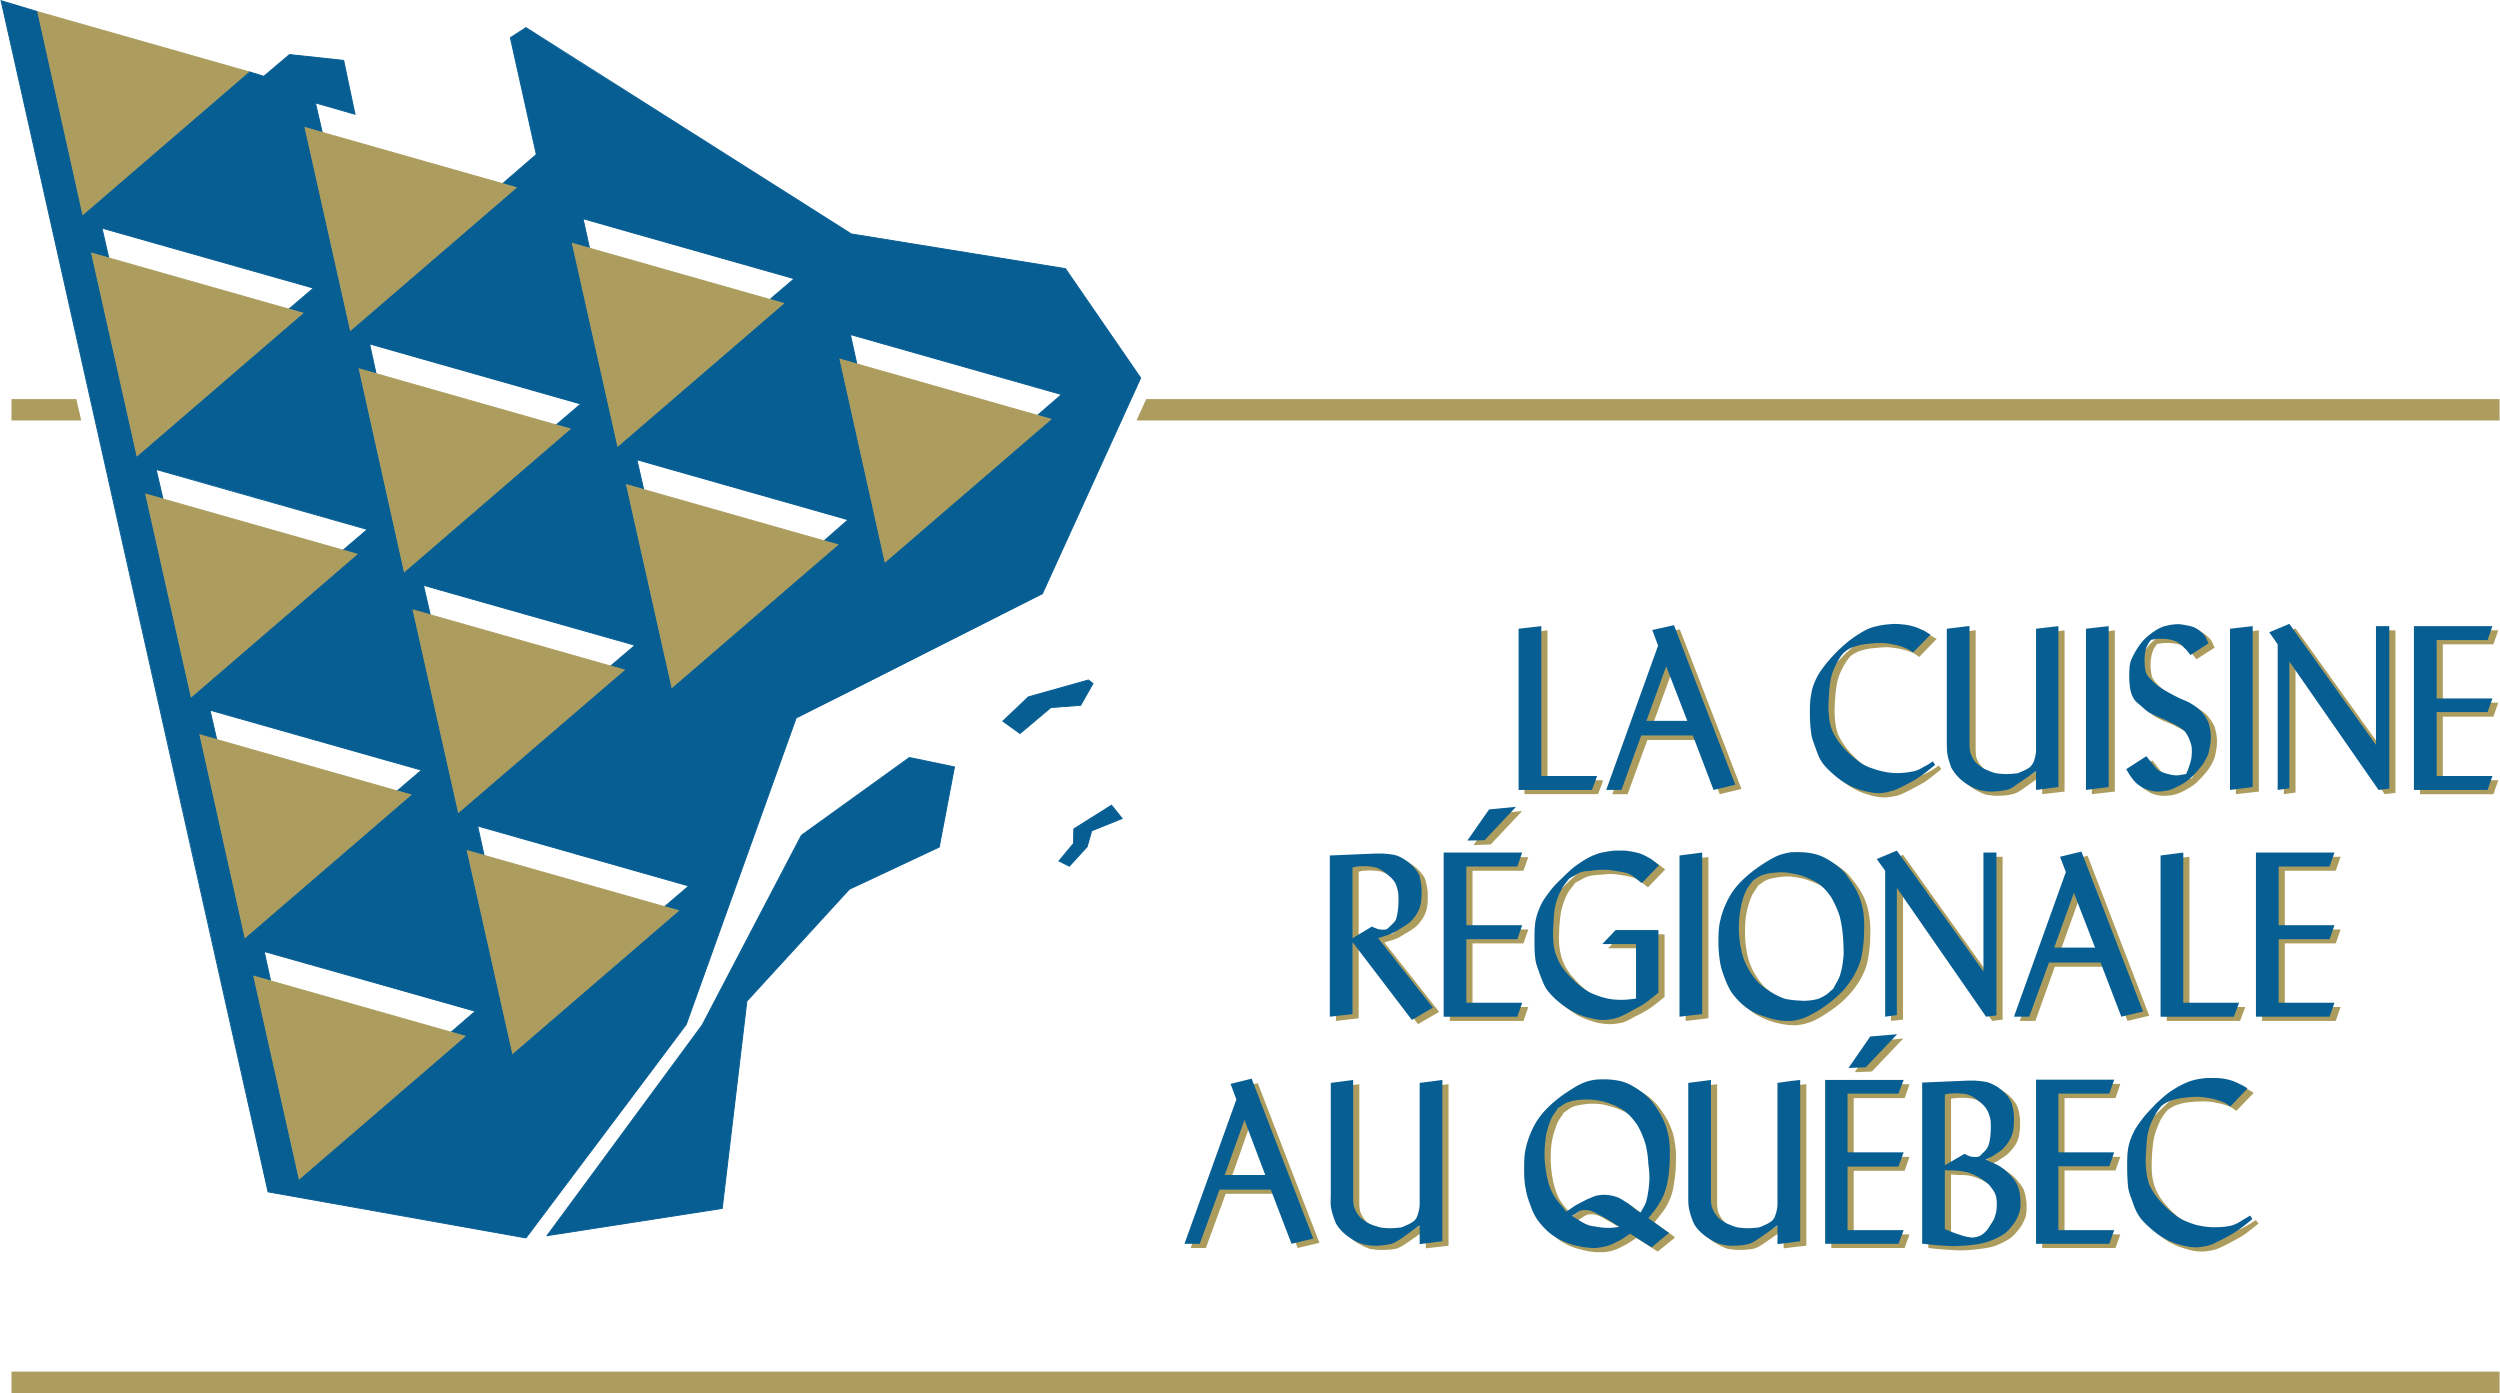
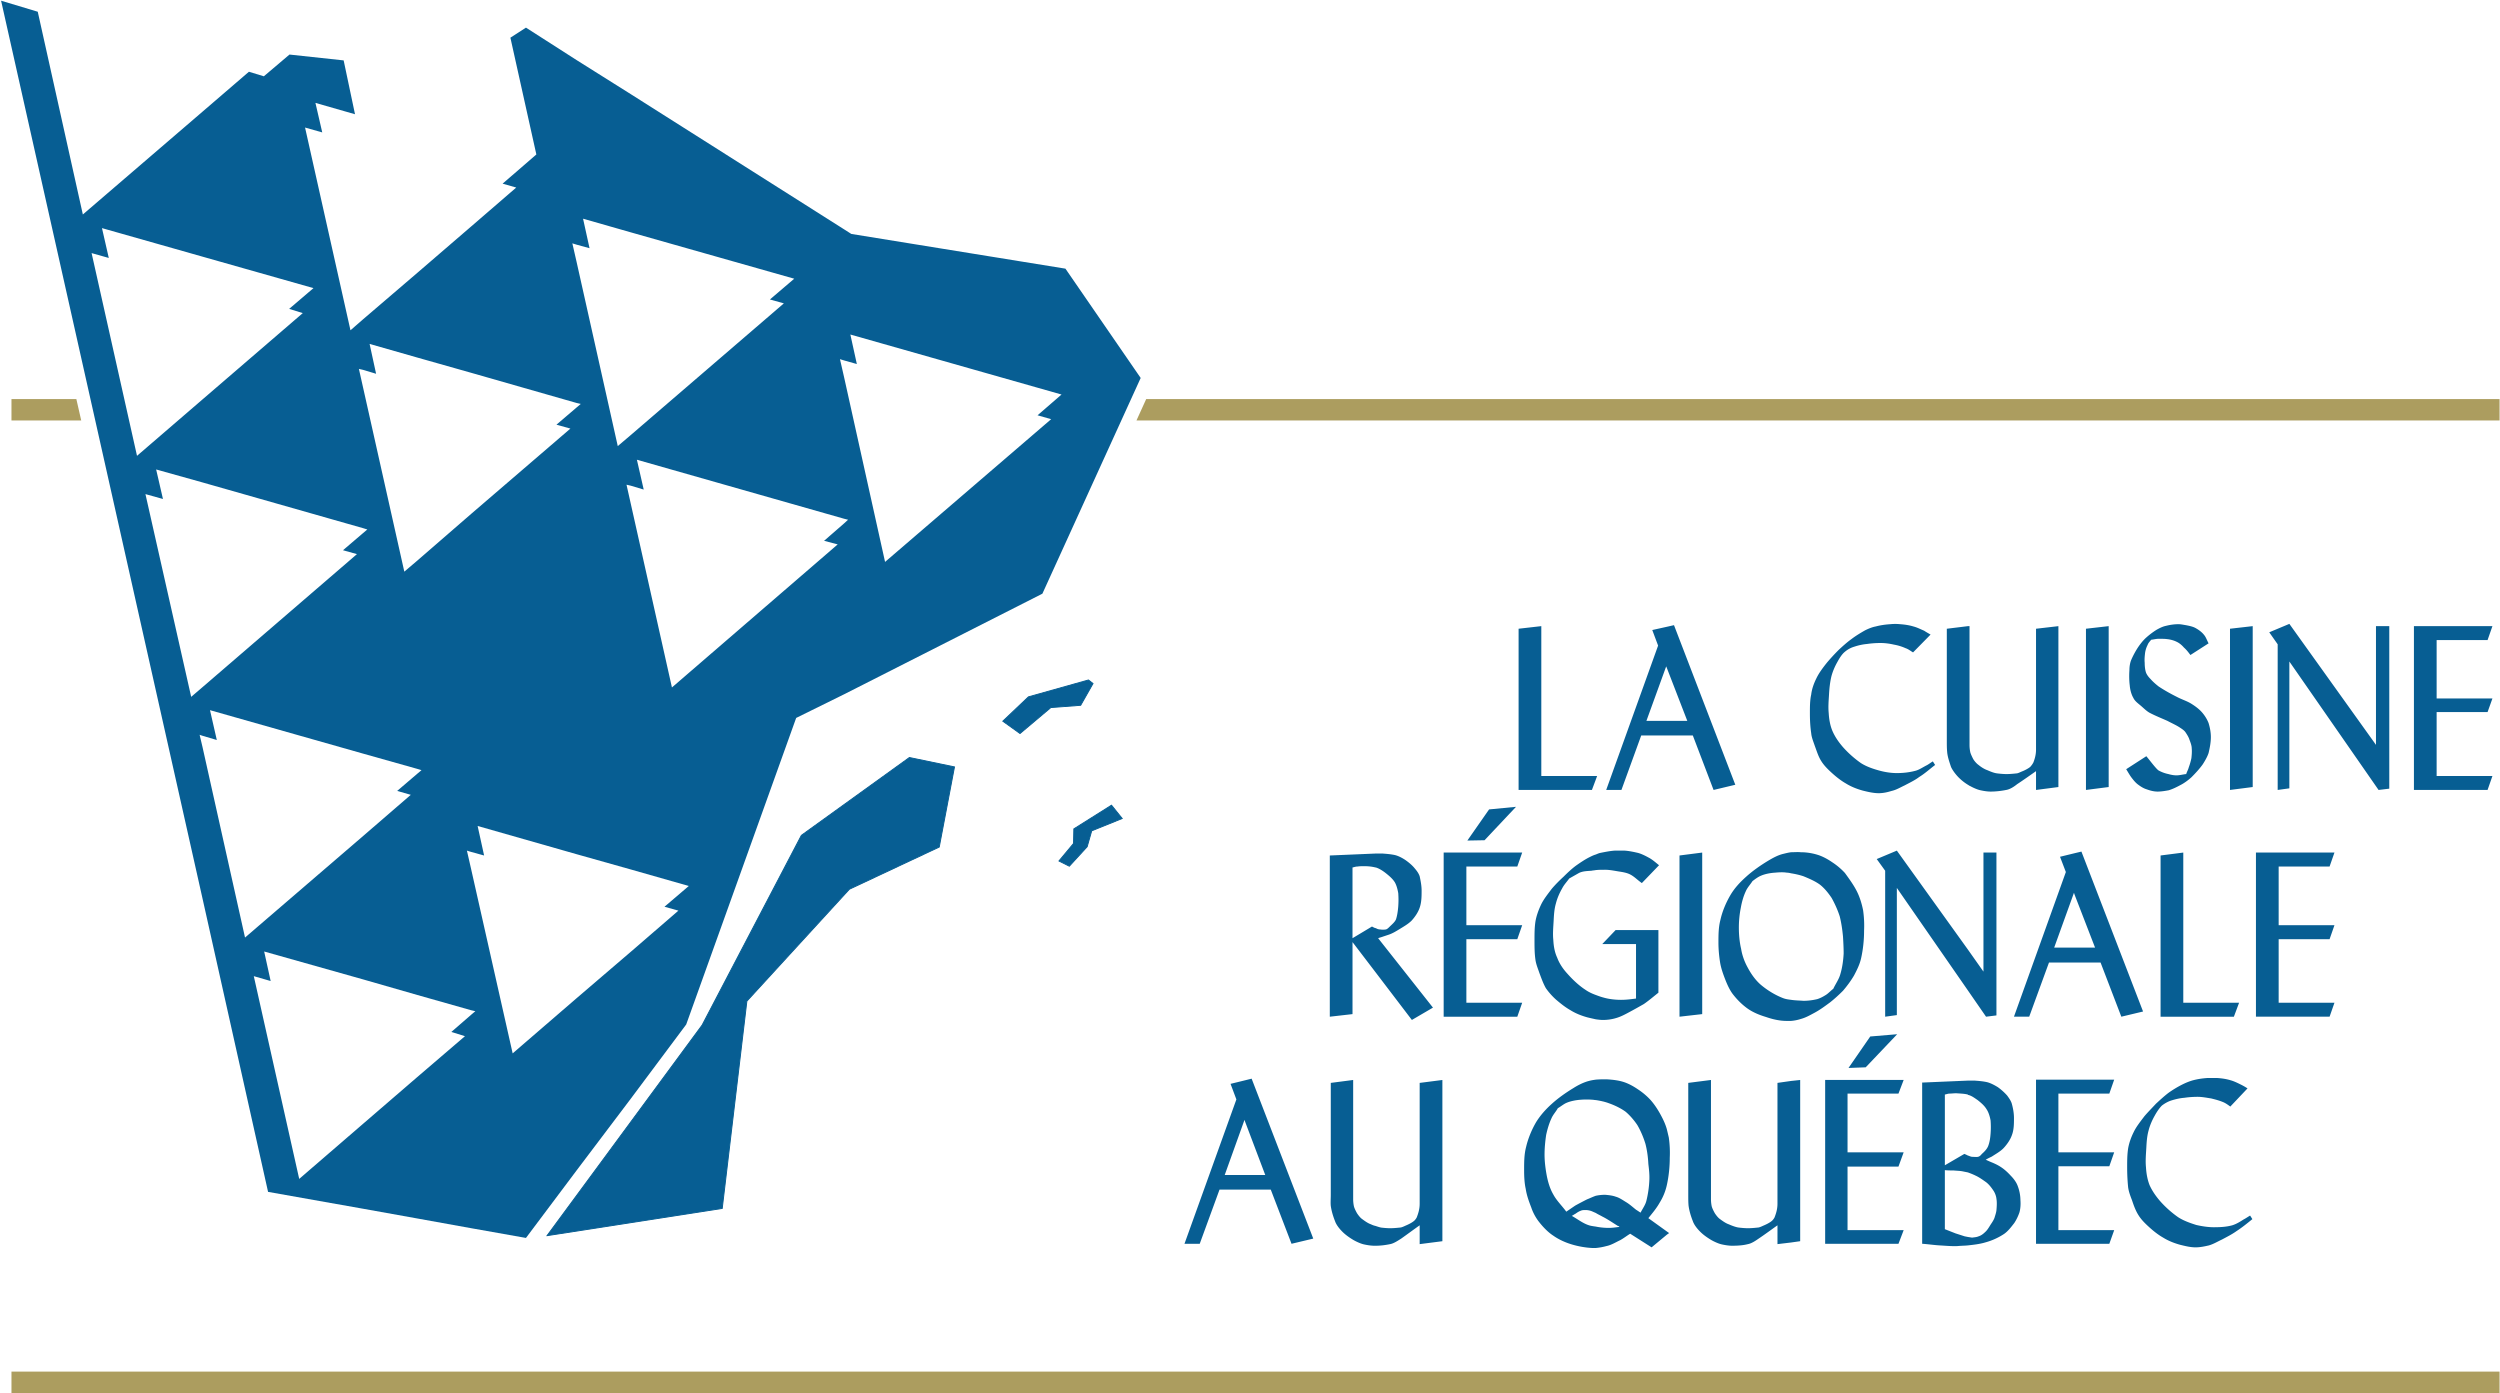
<svg xmlns="http://www.w3.org/2000/svg" width="2500" height="1393" viewBox="0 0 554.689 309.18">
-   <path fill="#ac9d5f" d="M480.818 190.812v35.784h16.272l1.152-3.096h-12.385v-33.336l-5.039.648zM487.082 171.301c-.217.504-.432.936-.648 1.439-.721.072-1.439.289-2.088.289-.646 0-1.297-.145-1.801-.217a19.008 19.008 0 0 1-2.158-.793c-.648-.432-2.162-2.52-2.736-3.238l-4.535 2.951c.43.504.719 1.152 1.15 1.729.434.504.936 1.152 1.439 1.584.648.432 1.297.863 2.016 1.152a7.04 7.04 0 0 0 2.449.432c.791 0 1.656-.072 2.447-.289.865-.215 1.801-.646 2.594-1.152.863-.432 1.727-1.008 2.375-1.654.936-.938 1.871-1.873 2.592-2.953.504-.719 1.008-1.656 1.295-2.52.289-1.152.504-2.377.504-3.527 0-1.008-.215-2.16-.504-3.098-.357-.936-.936-1.727-1.512-2.447-.646-.721-1.439-1.295-2.23-1.801-1.01-.646-2.232-1.008-3.312-1.512-1.369-.791-2.809-1.511-4.031-2.375-.648-.432-1.297-1.08-1.801-1.584-.361-.432-.793-.864-1.008-1.44-.215-.72-.287-1.512-.361-2.232 0-.72 0-1.439.146-2.016.07-.648.287-1.368.502-1.872.217-.504.576-.864.793-1.224.646-.072 1.15-.216 1.729-.216.646 0 1.367 0 1.871.072.719.072 1.512.288 2.088.576.648.288 1.225.864 1.656 1.296.504.504 1.008 1.152 1.439 1.656l4.031-2.592c-.357-.576-.574-1.368-1.008-1.872-.504-.576-1.223-1.152-1.871-1.512s-1.439-.504-2.16-.648c-.504-.072-1.15-.216-1.654-.216-.938 0-1.873.144-2.809.359-.721.145-1.439.504-2.018.864a17.474 17.474 0 0 0-2.303 1.728c-.648.576-1.225 1.368-1.729 2.016-.576.936-1.152 1.944-1.584 2.88-.289.72-.432 1.512-.504 2.304 0 1.08 0 2.376.143 3.456.072.937.361 1.945.793 2.736.359.793 1.152 1.297 1.801 1.873.574.504 1.15 1.078 1.799 1.439 1.225.719 2.664 1.223 3.961 1.799.936.504 1.943 1.01 2.807 1.514.434.359.938.719 1.297 1.15.287.434.648 1.008.791 1.514.217.646.506 1.367.506 2.016.072.646 0 1.439-.145 2.088-.072.719-.361 1.439-.504 2.088zM337.754 180.012l-5.977.576-4.824 6.984 3.817-.144 6.984-7.416zM277.562 240.781l-3.168.719 1.296 3.457-11.52 32.039h3.384l4.392-12.023h11.376l4.607 12.023 4.824-1.152-13.68-35.424-1.511.361zm0 20.951h-4.464l4.32-12.24.144.432 4.536 11.809h-4.536v-.001zM301.465 210.037l5.113 6.695 8.062 10.584 4.682-2.736-12.168-15.408c.359-.072.646-.215 1.008-.287l1.369-.432c.791-.289 1.584-.793 2.375-1.297.936-.504 1.943-1.152 2.664-1.871.719-.793 1.439-1.801 1.799-2.881.432-1.225.432-2.52.432-3.816 0-1.008-.215-2.16-.504-3.168-.143-.648-.576-1.223-1.008-1.727-.576-.721-1.367-1.369-2.088-1.873-.648-.432-1.439-.863-2.23-1.08-.938-.215-1.945-.287-2.881-.359h-1.512l-10.152.432v35.783l5.039-.576v-15.983zm0-16.56c.361-.072.721-.217 1.08-.217.432 0 1.008-.072 1.512-.072.793.072 1.656.072 2.521.289v.072c.791.145 1.512.648 2.23 1.152.723.576 1.514 1.223 1.945 2.016.504.719.719 1.729.863 2.52a19.24 19.24 0 0 1 0 2.881c-.072.936-.215 2.016-.574 2.879-.289.648-.865 1.225-1.369 1.656a1.95 1.95 0 0 1-.865.648c-.359.072-.861 0-1.223 0s-.721-.217-1.008-.289c-.289-.143-.576-.287-.793-.359l-4.32 2.52v-15.696h.001zM469.297 139.909l-5.111.648v35.711l5.111-.575v-35.784zM442.082 226.596l2.305-.287v-36.145h-2.881v26.424l-3.457-4.824-15.766-22.032-4.465 1.872 1.799 2.664v32.328l2.666-.287v-28.297l15.766 22.752 4.033 5.832zM411.553 237.973l3.816-.145 6.985-7.344-5.975.577-4.826 6.912zM361.154 176.268l4.391-12.023h11.449l4.607 12.023 4.824-1.15-13.68-35.424-1.512.36-3.24.792 1.295 3.384-11.52 32.039h3.386v-.001zm9.936-27.432l.145.433 4.535 11.663h-9.07l4.39-12.096zM355.465 173.965l.217-.793h-12.313v-33.263l-5.111.648v35.711h16.344l.863-2.303zM404.066 166.549c.432 1.08.791 2.303 1.439 3.312.576.936 1.441 1.799 2.232 2.52.936.863 2.088 1.799 3.238 2.447 1.152.721 2.449 1.225 3.744 1.584 1.154.359 2.305.576 3.529.576.936 0 1.943-.217 2.879-.432 1.008-.289 1.945-.863 2.881-1.297 1.08-.576 2.232-1.15 3.24-1.799 1.223-.865 2.377-1.801 3.529-2.736l-.506-.793c-.504.289-1.008.648-1.439.938-.791.432-1.584.936-2.52 1.223-1.297.361-2.664.434-4.105.434-1.223 0-2.664-.145-3.887-.506-1.369-.432-2.809-.936-4.031-1.727-1.441-.938-2.809-2.232-3.961-3.529-.938-1.08-1.799-2.303-2.377-3.6-.504-1.223-.719-2.664-.791-3.959-.145-1.369 0-2.881.072-4.248.07-1.224.215-2.52.504-3.745.287-1.224.793-2.376 1.367-3.383.432-.792 1.01-1.656 1.584-2.232.648-.504 1.439-.936 2.16-1.152.936-.288 1.871-.504 2.809-.576.936-.072 2.016-.216 3.023-.216.936 0 2.018.216 2.951.359.865.217 1.801.433 2.592.792.578.217 1.154.648 1.656 1.009l3.889-4.032c-.504-.216-1.008-.576-1.439-.792-.721-.36-1.512-.792-2.377-1.008-.936-.216-1.943-.432-2.951-.504h-2.16c-1.08.072-2.16.288-3.24.504-.793.216-1.654.576-2.377.936a23.529 23.529 0 0 0-3.096 1.873c-.936.72-1.871 1.584-2.736 2.376-.861.936-1.799 1.872-2.59 2.808-.865 1.152-1.801 2.304-2.377 3.527-.576 1.152-1.008 2.376-1.225 3.529-.215 1.439-.215 2.879-.215 4.248 0 1.439.07 3.023.215 4.391.147 1.007.578 2.015.867 2.88zM434.305 171.156c.361.863 1.082 1.729 1.656 2.377.648.576 1.369 1.15 2.088 1.584.145.143.289.215.434.287.719.359 1.584.793 2.303 1.008.721.072 1.512.217 2.305.217 1.152 0 2.375-.072 3.455-.361.865-.143 1.656-.719 2.449-1.223 1.223-.865 2.881-2.088 4.176-2.953v4.176l4.967-.574v-35.785l-4.967.648v26.783c0 1.225-.361 2.232-.576 2.809-.145.287-.432.793-.719 1.008-.434.359-1.154.793-1.658.936-.432.145-1.008.504-1.438.504-.65.145-1.441.145-2.162.145a16.38 16.38 0 0 1-2.016-.145c-.721-.07-1.584-.432-2.305-.646a14.552 14.552 0 0 1-1.943-1.225c-.359-.289-.863-.863-1.152-1.297-.287-.432-.648-1.15-.719-1.656 0-.359-.072-.936-.072-1.367V139.91h-.361l-4.68.648v24.839c0 .791-.072 1.656 0 2.375.144 1.08.577 2.376.935 3.384zM354.098 191.172c-1.08.576-2.16 1.225-3.096 1.945-.936.646-1.801 1.584-2.736 2.375-.863.863-1.873 1.801-2.592 2.736-.865 1.152-1.799 2.375-2.377 3.6-.576 1.152-1.008 2.377-1.223 3.6-.217 1.369-.217 2.809-.217 4.176 0 1.514 0 3.025.217 4.465.143.936.576 1.943.863 2.881.432 1.08.793 2.303 1.441 3.311.574.938 1.439 1.801 2.23 2.521.936.863 2.09 1.727 3.24 2.447 1.152.648 2.447 1.152 3.744 1.512a7.904 7.904 0 0 0 1.871.432c.506.072 1.08.145 1.584.145 1.008 0 2.018-.145 2.953-.359 1.008-.289 1.945-.865 2.879-1.369a28.475 28.475 0 0 0 3.24-1.799c1.152-.793 2.162-1.656 3.242-2.521v-13.895h-9.578l-2.951 3.096h7.559v12.168c-1.078.072-2.158.287-3.311.287-1.297-.072-2.664-.215-3.889-.576-.576-.143-1.15-.359-1.729-.576a11.235 11.235 0 0 1-2.303-1.078 20.822 20.822 0 0 1-3.961-3.602c-.936-1.008-1.799-2.23-2.303-3.527-.576-1.297-.793-2.664-.938-3.961-.072-1.439 0-2.879.072-4.248.145-1.295.217-2.662.576-3.887.289-1.152.793-2.305 1.297-3.312.504-.791 1.15-1.512 1.654-2.232l2.16-1.152c.865-.432 1.873-.504 2.811-.574.287-.072.574-.072.934-.072.65-.072 1.369-.145 2.018-.145 1.008 0 2.088.217 2.951.359.936.145 1.871.361 2.664.721 1.008.504 1.729 1.295 2.592 1.871l3.816-3.959c-.793-.576-1.512-1.225-2.377-1.656-.646-.432-1.512-.791-2.303-1.08a19.49 19.49 0 0 0-2.951-.432 11.573 11.573 0 0 0-2.234 0 23.79 23.79 0 0 0-3.168.432 4.313 4.313 0 0 0-1.008.359c-.5.141-.93.358-1.363.573zM499.25 271.668c-.793.432-1.656 1.008-2.52 1.225-1.297.359-2.664.504-4.105.504-1.295 0-2.664-.217-3.887-.576-1.369-.432-2.809-.936-4.033-1.729-1.439-.936-2.807-2.16-3.959-3.527a13.085 13.085 0 0 1-2.377-3.6c-.504-1.225-.791-2.664-.863-3.961-.072-1.367 0-2.879.072-4.248.143-1.295.215-2.592.576-3.814.287-1.152.793-2.305 1.295-3.385.504-.793 1.008-1.656 1.656-2.232.648-.504 1.439-.936 2.16-1.152.936-.287 1.871-.504 2.809-.576.936-.07 2.016-.143 2.951-.143 1.008 0 2.09.143 2.951.359.938.145 1.803.432 2.664.721.576.215 1.08.719 1.656 1.008l3.818-3.961c-.434-.287-.938-.648-1.441-.863-.721-.289-1.512-.793-2.305-1.008-.936-.217-1.943-.361-2.951-.504h-2.232c-1.008.143-2.16.287-3.168.504-.793.215-1.654.576-2.377.936a16.99 16.99 0 0 0-3.096 1.871c-.936.721-1.871 1.584-2.736 2.449-.861.863-1.871 1.799-2.592 2.736-.863 1.15-1.799 2.375-2.375 3.6a12.099 12.099 0 0 0-1.225 3.527c-.215 1.439-.215 2.881-.215 4.248 0 1.512 0 3.023.215 4.465.145.936.504 1.943.865 2.807.359 1.08.791 2.377 1.439 3.312.576.936 1.441 1.801 2.232 2.52a16.204 16.204 0 0 0 3.238 2.521c1.152.646 2.449 1.15 3.744 1.512 1.154.359 2.305.576 3.457.576 1.008 0 2.016-.217 2.951-.434 1.008-.287 1.945-.863 2.881-1.295 1.08-.576 2.232-1.152 3.24-1.801 1.223-.791 2.377-1.799 3.527-2.664l-.576-.791c-.428.215-.932.576-1.364.863zM463.25 189.949l-1.512.359-3.24.791 1.223 3.385-11.52 32.111h3.457l4.318-12.023H467.498l4.607 12.023 4.824-1.15-13.679-35.496zm-1.512 21.383h-4.609l4.393-12.24.217.434 4.535 11.807h-4.536v-.001zM496.154 176.268l5.112-.575v-35.784l-5.112.648v35.711zM518.33 193.26l1.08-3.096h-17.424v36.432h16.344l1.08-3.096h-12.385v-14.111h11.305l1.08-3.096h-12.385V193.26h11.305zM316.369 268.141a7.557 7.557 0 0 1-.574 2.809c-.074.287-.432.791-.721 1.008-.434.359-1.152.791-1.656.936-.432.217-1.008.504-1.441.576-.646.072-1.439.072-2.158.072-.648 0-1.439-.072-2.018-.145-.359-.072-.791-.145-1.223-.287-.361-.145-.721-.289-1.008-.361-.648-.287-1.369-.791-1.943-1.223-.434-.289-.865-.865-1.154-1.297-.287-.432-.646-1.152-.719-1.584s-.145-1.008-.145-1.439v-26.568l-5.039.648v24.912c0 .791 0 1.654.07 2.375a13.87 13.87 0 0 0 .938 3.385c.287.863 1.008 1.799 1.656 2.375.719.721 1.654 1.439 2.52 1.873.648.359 1.584.791 2.303 1.008.648.072 1.514.215 2.232.215h.289c1.08 0 2.23-.072 3.24-.287.791-.217 1.654-.793 2.375-1.297 1.297-.863 2.951-2.016 4.176-2.951v4.176l5.041-.576v-35.855l-5.041.648v26.854zM553.322 159.061l1.08-3.096H542.09v-12.961h11.232l1.08-3.095h-17.353v36.359h16.273l1.08-3.096H542.09v-14.111h11.232zM528.625 166.26l-19.223-26.783-4.464 1.872 1.871 2.592v32.327l2.593-.36v-28.151l19.799 28.511 2.377-.288v-36.071h-2.953v26.351zM461.738 243.732h7.703l1.08-3.168H453.17v36.432h16.271l1.08-3.023h-12.384v-14.184h11.304l1.08-3.025h-12.384v-13.032h3.601zM447.553 261.877c-.646-.721-1.438-1.369-2.303-1.945-.576-.432-1.369-.791-2.088-1.08-.359-.143-.793-.287-1.152-.504.432-.287.938-.432 1.369-.719.863-.576 1.871-1.152 2.592-1.945.791-.791 1.512-1.799 1.871-2.879.359-1.152.432-2.52.432-3.744 0-1.08-.217-2.232-.504-3.168-.217-.648-.648-1.297-1.08-1.801-.574-.719-1.297-1.367-2.016-1.799-.721-.504-1.512-.938-2.305-1.152-.936-.217-1.943-.289-2.809-.359h-1.512l-10.15.432v35.783c1.223.145 2.592.289 3.887.359 1.297.072 2.736.217 4.033.145.719 0 1.439-.072 2.23-.145 1.297-.143 2.592-.287 3.816-.574 1.369-.361 2.881-1.08 4.105-1.873.936-.648 1.656-1.584 2.375-2.52a11.41 11.41 0 0 0 1.152-2.305c.215-.863.215-1.799.215-2.736-.072-1.008-.215-2.088-.576-3.096-.285-.863-1.006-1.656-1.582-2.375zm-14.615-18c.359-.072.721-.145 1.08-.145.432-.072.936-.072 1.439-.072.865 0 1.729.072 2.592.289.793.215 1.512.719 2.16 1.223.721.504 1.512 1.225 2.016 2.016.434.721.723 1.656.793 2.449.145.936.145 2.016 0 2.951-.07.938-.143 1.945-.504 2.809-.289.648-.863 1.225-1.369 1.729-.215.215-.504.504-.861.576a3.61 3.61 0 0 1-1.227 0c-.357 0-.719-.145-1.008-.289a2.654 2.654 0 0 1-.791-.359l-4.32 2.592v-15.769zm11.449 25.703c-.072.576-.289 1.225-.434 1.729-.215.504-.574 1.008-.863 1.439-.432.576-.793 1.225-1.225 1.656s-.936.793-1.512 1.008c-.432.145-.936.145-1.439.289l-.865-.217-.719-.145-2.016-.646-2.377-.938v-13.104c.648.072 1.297.145 1.943.145.65 0 1.441 0 2.09.145.359.07.719.143 1.078.287.578.145 1.152.432 1.73.648.791.432 1.584.936 2.303 1.512.576.432 1.152 1.08 1.584 1.729.359.576.648 1.295.721 1.943.071.792.071 1.729.001 2.52zM338.043 193.26l1.078-3.024h-17.422v36.36h16.344l1.078-3.096h-12.383v-14.111h11.305l1.078-3.096h-12.383V193.26h11.305zM379.082 190.236l-5.039.576v35.784l5.039-.576v-35.784zM371.234 251.58c-.287-.791-.576-1.656-.938-2.375-.719-1.441-1.656-2.881-2.664-4.033-.791-.936-1.799-1.799-2.807-2.447s-2.088-1.225-3.24-1.584-2.52-.576-3.744-.648c-.793 0-1.584 0-2.377.145-.576 0-1.078.145-1.512.215-1.223.289-2.447.938-3.455 1.584-1.656 1.01-3.383 2.16-4.824 3.529-1.295 1.152-2.592 2.52-3.457 4.104a18.686 18.686 0 0 0-2.23 5.545c-.434 1.584-.434 3.383-.434 5.039 0 1.439.074 2.881.361 4.248.215 1.367.719 2.736 1.223 4.031.361 1.08.938 2.232 1.584 3.098.938 1.15 2.088 2.375 3.312 3.238 1.152.793 2.666 1.514 4.033 1.873 1.512.432 3.096.791 4.607.791h.791c.793 0 1.584-.143 2.377-.359 1.08-.287 2.088-.936 3.023-1.367a39.486 39.486 0 0 0 2.232-1.441l4.752 3.025 3.385-2.736.432-.432-.432-.361-4.105-2.951c.793-1.08 1.801-2.16 2.521-3.385a12.691 12.691 0 0 0 1.584-3.959c.359-1.945.646-3.961.646-6.049.072-1.512 0-3.023-.287-4.535-.07-.578-.212-1.154-.357-1.803zm-12.816 21.889c-.936 0-2.016-.072-2.953-.217a7.819 7.819 0 0 1-1.512-.359c-1.367-.432-2.52-1.367-3.816-2.016.289-.217.576-.432.865-.576.287-.217.719-.504 1.152-.648.287-.145.721-.145 1.08-.145s.791.145 1.225.217c.287.145.646.287 1.006.432.434.289.938.576 1.369.793 1.223.646 2.375 1.367 3.529 2.088.143.072.287.143.357.215-.718.071-1.511.288-2.302.216zm8.928-10.44a25 25 0 0 1-.646 4.463c-.289.863-.938 1.729-1.297 2.664a8.749 8.749 0 0 0-1.01-.721c-.719-.504-1.439-1.15-2.158-1.654-.721-.434-1.514-.938-2.305-1.225-.793-.289-1.656-.359-2.447-.432-.721 0-1.439.072-2.018.287-.646.145-1.367.504-1.943.793-.863.359-1.801.863-2.592 1.367-.646.359-1.369.863-2.016 1.297-.938-1.225-2.16-2.377-2.953-3.816-.646-1.225-1.08-2.664-1.367-4.033-.289-1.584-.504-3.238-.504-4.822 0-1.441.072-2.953.359-4.393.289-1.225.648-2.449 1.152-3.6.359-.865 1.008-1.512 1.441-2.305.646-.359 1.223-.936 1.943-1.225.936-.359 2.088-.504 3.096-.646a16.455 16.455 0 0 1 2.664 0c.215 0 .432.07.719.07.938.217 2.018.434 2.953.793 1.223.432 2.592 1.008 3.6 1.871 1.008.721 1.943 1.801 2.592 2.953a14.008 14.008 0 0 1 1.801 4.104c.432 1.367.646 2.951.719 4.465.144 1.224.289 2.448.217 3.745zM395.785 241.285v26.855a7.51 7.51 0 0 1-.576 2.809c-.143.287-.432.791-.719 1.008-.434.359-1.152.791-1.656.936-.432.217-1.008.504-1.441.576-.646.072-1.439.072-2.158.072a17.52 17.52 0 0 1-2.018-.145c-.719-.072-1.584-.432-2.23-.648a8.8 8.8 0 0 1-1.943-1.223c-.434-.289-.938-.865-1.154-1.297-.287-.432-.646-1.152-.719-1.584s-.145-1.008-.145-1.439v-26.568l-5.039.648v24.912c0 .791 0 1.654.07 2.375.072 1.08.504 2.377.938 3.385.289.863 1.008 1.799 1.656 2.375.719.721 1.654 1.439 2.52 1.873.648.359 1.584.791 2.303 1.008.648.072 1.514.215 2.232.215 1.152 0 2.449-.072 3.457-.287.863-.217 1.727-.793 2.447-1.297 1.225-.863 2.951-2.016 4.176-2.951v4.176l3.023-.359 2.018-.217v-35.855l-2.018.215-3.024.432zM422.641 243.732l1.08-3.095h-17.352v36.359h16.272l1.08-3.023h-12.383v-14.112h11.303l1.08-3.097h-12.383v-13.032h11.303zM410.258 220.836a19.829 19.829 0 0 0 2.521-3.383c.646-1.152 1.295-2.521 1.584-3.889.43-1.943.646-4.031.646-6.049.072-1.512 0-3.023-.289-4.535-.215-1.439-.646-2.881-1.295-4.176-.721-1.439-1.727-2.809-2.736-4.033-.719-.936-1.729-1.799-2.736-2.447-.936-.648-2.088-1.295-3.24-1.656-1.152-.359-2.447-.504-3.742-.576-.721 0-1.439 0-2.162.072-.574.072-1.223.145-1.727.289-1.225.287-2.377.936-3.455 1.584-1.656 1.008-3.385 2.16-4.752 3.455-1.369 1.225-2.592 2.592-3.529 4.104-1.008 1.729-1.801 3.672-2.23 5.545-.434 1.656-.434 3.385-.434 5.111 0 1.369.072 2.881.361 4.248.215 1.369.719 2.809 1.223 4.033.361 1.08.936 2.16 1.584 3.023.936 1.225 2.088 2.447 3.312 3.312 1.225.791 2.664 1.439 4.031 1.871 1.439.432 3.023.793 4.607.793.289.07.648 0 1.008 0a11.396 11.396 0 0 0 2.162-.434c1.078-.287 2.086-.791 3.023-1.367 1.15-.648 2.375-1.512 3.455-2.305 1.009-.789 2.017-1.655 2.81-2.59zm-3.744 1.008c-.576.361-1.225.721-1.943.865-.938.215-1.943.359-3.025.359-.863 0-1.799-.072-2.736-.145-.574-.072-1.223-.215-1.727-.432-1.873-.648-3.6-1.799-5.039-3.023-1.225-1.008-2.162-2.449-2.953-3.816a15.384 15.384 0 0 1-1.439-4.104 25.235 25.235 0 0 1-.434-4.68c0-1.514.072-3.025.361-4.465.287-1.225.646-2.447 1.152-3.6.359-.793 1.008-1.512 1.439-2.305.648-.359 1.223-.936 1.945-1.223.934-.361 2.014-.506 3.094-.648.793-.072 1.729-.145 2.666 0 .287.072.646.072.934.143.938.145 1.873.361 2.736.721 1.225.432 2.592 1.008 3.6 1.873 1.01.719 1.945 1.799 2.594 2.951a13.95 13.95 0 0 1 1.799 4.104c.434 1.369.648 2.953.721 4.465.145 1.152.215 2.447.215 3.672-.143 1.512-.287 3.096-.719 4.535-.289 1.152-1.08 2.232-1.656 3.312-.505.433-1.009 1.081-1.585 1.441z" />
  <path fill="#075e93" stroke="#075e93" stroke-width=".216" stroke-miterlimit="2.613" d="M226.298 162.805l-3.816-2.737 5.688-5.4 13.32-3.743 1.009.792-2.737 4.824-6.624.504-6.84 5.76zM234.938 191.1l3.24-3.887.072-3.24 8.352-5.256 2.376 2.951-6.768 2.736-1.008 3.528-3.96 4.32-2.304-1.152zM121.322 274.26l34.416-46.727 22.032-42.121 23.976-17.279 10.008 2.088-3.384 17.783-19.944 9.361-22.752 24.84-5.472 46.008-38.88 6.047z" />
-   <path d="M236.378 59.628l-47.52-7.704-1.584-1.008-47.376-30.023-12.023-7.56-11.232-7.2-3.456 2.232 5.76 25.92-7.488 6.48 3.024.863-10.008 8.641-11.953 10.296-12.023 10.296-2.809 2.448-10.08-45 3.816 1.079-1.512-6.552 8.784 2.521-2.52-11.952-12.024-1.296-5.688 4.824-3.312-1.009-10.296 8.856-26.567 22.825-10.009-45L.146.157l44.712 199.296 14.544 65.088 21.097 3.744 12.023 2.16 11.952 2.158 12.168 2.16 11.232-14.975 12.023-15.912 12.312-16.488 24.408-68.041 10.656-5.255 43.992-22.32 21.816-47.88-16.703-24.264zm-108.503-5.327l2.879.792-1.44-6.552 10.584 3.024 36.288 10.296-5.4 4.608 3.096.864-33.984 29.232-2.88 2.447-9.144-40.896-.937-4.104.938.289zm10.583 94.392l-10.583 9-23.4 20.158-2.808 2.449-9.144-40.752-.936-4.176.936.288 2.88.792-1.512-6.552 10.584 3.024 23.4 6.624 12.023 3.384.936.288-.936.792-4.464 3.817 3.024.864zm-57.959-66.6l2.879.864-1.44-6.624 10.584 3.024 11.952 3.384 23.4 6.696.936.216-.936.792-4.464 3.816 3.096.864-22.032 18.936-11.952 10.368-2.88 2.448-9.144-40.824-.937-4.176.938.216zm-60.265-25.92l3.816 1.08-1.512-6.624 22.32 6.336 24.624 6.984-5.399 4.608 3.023.936-22.248 19.152-14.544 12.528-10.08-45zm11.952 53.495l3.888 1.081-1.512-6.552 10.296 2.88 35.641 10.152.936.288-.936.792-4.464 3.816 3.096.864-34.272 29.52-2.52 2.159-10.153-45zm12.672 56.16l-.647-2.736.647.217 3.168.936-1.512-6.623 33.984 9.646 12.023 3.385.937.289-.937.791-4.464 3.816 3.024.863-10.584 9.145-26.208 22.535-9.431-42.264zm59.616 59.401l-4.392 3.816 3.023.936-10.584 9.072-12.022 10.367-14.185 12.24-10.08-45 3.744 1.08-1.44-6.553 21.96 6.193 12.023 3.455 11.952 3.385.936.215-.935.794zm42.912-23.977l3.096.865-10.584 9.143-12.023 10.297-14.185 12.24-9.216-40.896-.936-4.104.936.287 2.88.793-1.44-6.553 21.96 6.264 12.023 3.385 12.888 3.672-5.399 4.607zm39.888-85.103l-4.464 3.888 3.024.792-36.792 31.752-9.145-40.824-.936-4.176.936.215 2.88.865-1.512-6.624 46.008 13.104.864.216-.863.792zm45.936-23.112l-36.864 31.68-9.072-40.896-.936-4.104.936.288 2.809.792-1.44-6.551 46.872 13.32-5.328 4.608 3.023.863z" fill="#075e93" />
-   <path d="M54.291 208.092l36.792-31.68-3.024-.863 5.4-4.607-46.944-13.32 1.512 6.623-3.815-1.152 10.079 44.999zm-11.953-53.424l-10.152-45 3.888 1.081-1.512-6.552 46.872 13.32-5.4 4.608 3.096.864-36.792 31.679zm-12.024-53.495l-10.08-45 3.816 1.08-1.512-6.624 46.944 13.32-5.399 4.608 3.023.936-36.792 31.68zm72.792 128.807l-3.023-.936 5.328-4.609-46.872-13.248 1.44 6.553-3.744-1.08 10.08 45 36.791-31.68zm35.352-81.287l-3.024-.864 5.4-4.608-46.944-13.32 1.512 6.552-3.815-1.08 10.08 44.928 36.791-31.608zm10.584 3.888l36.792-31.752-3.024-.792 5.328-4.68-46.872-13.32 1.512 6.624-3.816-1.08 10.08 45zm47.304-27.864l-10.008-45 3.745 1.08-1.44-6.551 46.872 13.32-5.328 4.608 3.024.864-36.865 31.679zm-43.56 71.928l-5.4 4.607 3.096.865-36.792 31.68-10.152-45 3.816 1.08-1.44-6.553 46.872 13.321zm-63.144-69.769l36.864-31.751-3.096-.864 5.4-4.608-46.872-13.32 1.44 6.624-3.816-1.081 10.08 45zm47.376-27.864l-10.08-45 3.816 1.081-1.44-6.552 46.872 13.32-5.4 4.608 3.096.864-36.864 31.679zm-20.376 175.752l35.568-47.375 24.408-68.041 54.648-27.575 21.816-47.88-16.705-24.265-47.52-7.704-72.215-45.791-3.456 2.232 5.76 25.92-7.488 6.48 3.024.863L77.69 73.309l-10.08-45 3.816 1.079-1.512-6.552 8.784 2.521-2.52-11.952-12.024-1.296-5.688 4.824-3.312-1.009-36.863 31.681-10.009-45L.146.157l59.256 264.384 57.24 10.223z" fill="none" stroke="#075e93" stroke-width=".216" />
+   <path d="M236.378 59.628l-47.52-7.704-1.584-1.008-47.376-30.023-12.023-7.56-11.232-7.2-3.456 2.232 5.76 25.92-7.488 6.48 3.024.863-10.008 8.641-11.953 10.296-12.023 10.296-2.809 2.448-10.08-45 3.816 1.079-1.512-6.552 8.784 2.521-2.52-11.952-12.024-1.296-5.688 4.824-3.312-1.009-10.296 8.856-26.567 22.825-10.009-45L.146.157l44.712 199.296 14.544 65.088 21.097 3.744 12.023 2.16 11.952 2.158 12.168 2.16 11.232-14.975 12.023-15.912 12.312-16.488 24.408-68.041 10.656-5.255 43.992-22.32 21.816-47.88-16.703-24.264zm-108.503-5.327l2.879.792-1.44-6.552 10.584 3.024 36.288 10.296-5.4 4.608 3.096.864-33.984 29.232-2.88 2.447-9.144-40.896-.937-4.104.938.289zm10.583 94.392zm-57.959-66.6l2.879.864-1.44-6.624 10.584 3.024 11.952 3.384 23.4 6.696.936.216-.936.792-4.464 3.816 3.096.864-22.032 18.936-11.952 10.368-2.88 2.448-9.144-40.824-.937-4.176.938.216zm-60.265-25.92l3.816 1.08-1.512-6.624 22.32 6.336 24.624 6.984-5.399 4.608 3.023.936-22.248 19.152-14.544 12.528-10.08-45zm11.952 53.495l3.888 1.081-1.512-6.552 10.296 2.88 35.641 10.152.936.288-.936.792-4.464 3.816 3.096.864-34.272 29.52-2.52 2.159-10.153-45zm12.672 56.16l-.647-2.736.647.217 3.168.936-1.512-6.623 33.984 9.646 12.023 3.385.937.289-.937.791-4.464 3.816 3.024.863-10.584 9.145-26.208 22.535-9.431-42.264zm59.616 59.401l-4.392 3.816 3.023.936-10.584 9.072-12.022 10.367-14.185 12.24-10.08-45 3.744 1.08-1.44-6.553 21.96 6.193 12.023 3.455 11.952 3.385.936.215-.935.794zm42.912-23.977l3.096.865-10.584 9.143-12.023 10.297-14.185 12.24-9.216-40.896-.936-4.104.936.287 2.88.793-1.44-6.553 21.96 6.264 12.023 3.385 12.888 3.672-5.399 4.607zm39.888-85.103l-4.464 3.888 3.024.792-36.792 31.752-9.145-40.824-.936-4.176.936.215 2.88.865-1.512-6.624 46.008 13.104.864.216-.863.792zm45.936-23.112l-36.864 31.68-9.072-40.896-.936-4.104.936.288 2.809.792-1.44-6.551 46.872 13.32-5.328 4.608 3.023.863z" fill="#075e93" />
  <path d="M352.73 190.236c-1.01.504-2.09 1.225-3.098 1.943-.863.648-1.799 1.514-2.662 2.377-.938.863-1.873 1.799-2.666 2.736-.863 1.152-1.799 2.303-2.375 3.527s-1.008 2.447-1.225 3.672c-.215 1.369-.215 2.809-.215 4.176 0 1.441 0 2.953.215 4.393.145 1.008.578 2.016.865 2.881.432 1.15.863 2.375 1.439 3.383a15.009 15.009 0 0 0 2.232 2.52c1.008.865 2.088 1.729 3.24 2.377 1.15.721 2.447 1.225 3.742 1.584.576.145 1.225.287 1.873.432.504.072 1.08.145 1.584.145 1.008 0 2.018-.145 2.951-.432 1.008-.289 1.945-.793 2.881-1.297 1.08-.576 2.232-1.225 3.24-1.801 1.152-.791 2.232-1.727 3.24-2.52v-13.896h-9.504l-2.953 3.098h7.488v12.096c-1.078.143-2.16.287-3.312.287-1.223 0-2.664-.145-3.887-.504-.576-.145-1.152-.359-1.729-.576-.793-.287-1.584-.648-2.303-1.152-1.441-.936-2.809-2.23-3.961-3.527-.936-1.008-1.801-2.232-2.303-3.6-.578-1.225-.793-2.592-.865-3.961-.145-1.367 0-2.807.072-4.176.07-1.367.143-2.664.504-3.887.289-1.152.791-2.305 1.367-3.312.434-.865 1.08-1.512 1.584-2.232l2.16-1.225c.863-.432 1.871-.432 2.809-.504.287-.072.576-.072.936-.143.648-.072 1.367-.072 2.088-.072.936 0 2.016.215 2.881.359.936.145 1.943.289 2.734.721.938.504 1.658 1.295 2.521 1.871l3.814-3.959c-.719-.576-1.51-1.297-2.375-1.729-.646-.359-1.512-.793-2.303-1.008-.938-.217-1.945-.432-2.953-.504h-2.232c-1.008.072-2.088.287-3.168.504-.359.072-.646.215-1.008.359-.499.145-.931.36-1.363.576zM276.266 239.771l-3.24.793 1.296 3.455-11.52 32.041h3.384l4.392-12.023h11.375l4.607 12.023 4.824-1.152-13.679-35.496-1.439.359zm0 21.026h-4.536l4.393-12.24.144.432 4.464 11.809h-4.465v-.001zM336.387 179.076l-5.977.576-4.824 6.912 3.816-.072 6.985-7.416zM354.098 173.029l.289-.793h-12.385v-33.263l-5.041.576v35.783h16.273l.864-2.303zM467.93 138.973l-5.041.576v35.783l5.041-.648v-35.711zM479.449 189.877v35.783h16.272l1.154-3.096H484.49v-33.335l-5.041.648zM359.785 175.332l4.393-12.096h11.45l4.607 12.096 4.822-1.152-13.607-35.423-1.584.36-3.238.72 1.295 3.456-11.52 32.04h3.382v-.001zm9.936-27.431l.145.36 4.537 11.735h-9.072l4.39-12.095zM432.938 170.221c.359.791 1.08 1.729 1.729 2.375a10.841 10.841 0 0 0 2.016 1.584c.145.072.289.217.504.289.648.359 1.584.791 2.305.936.646.145 1.512.289 2.23.289 1.154 0 2.377-.145 3.457-.361.865-.145 1.729-.719 2.449-1.295 1.223-.793 2.951-2.018 4.176-2.881v4.176l4.967-.648v-35.71l-4.967.576v26.855c0 1.225-.361 2.232-.578 2.809a4.413 4.413 0 0 1-.719 1.008c-.432.359-1.152.721-1.656.936-.432.145-1.008.504-1.439.504-.648.072-1.439.145-2.16.145-.648 0-1.441-.072-2.016-.145-.721-.072-1.584-.432-2.232-.719-.648-.217-1.441-.721-1.945-1.152-.43-.289-.936-.865-1.223-1.369-.217-.432-.576-1.152-.648-1.584a8.17 8.17 0 0 1-.143-1.367v-26.496h-.361l-4.68.576v24.912c0 .719 0 1.656.072 2.375.069 1.077.502 2.302.862 3.382zM485.713 170.293c-.143.576-.43 1.008-.576 1.512-.719.072-1.438.287-2.16.287-.646 0-1.295-.143-1.799-.287a7.786 7.786 0 0 1-2.16-.793c-.576-.359-2.16-2.52-2.734-3.168l-4.465 2.881c.359.576.719 1.225 1.08 1.729.432.576.936 1.223 1.512 1.656.576.432 1.223.863 1.943 1.078.791.289 1.584.506 2.449.506.791 0 1.654-.145 2.447-.289.936-.287 1.799-.721 2.592-1.152.863-.432 1.729-1.08 2.449-1.727.863-.865 1.799-1.873 2.518-2.881.506-.793 1.01-1.656 1.297-2.52.287-1.225.504-2.377.504-3.529 0-1.08-.217-2.16-.504-3.096-.359-.936-.936-1.799-1.512-2.447-.648-.721-1.439-1.297-2.23-1.801-1.01-.648-2.234-1.008-3.314-1.584-1.295-.646-2.734-1.439-4.031-2.303-.648-.504-1.297-1.08-1.801-1.656-.359-.359-.791-.864-1.008-1.439-.215-.648-.287-1.44-.287-2.16-.072-.72 0-1.44.072-2.088a5.684 5.684 0 0 1 .576-1.872c.143-.432.504-.792.793-1.152.574-.072 1.15-.216 1.654-.216.648 0 1.369 0 1.871.072.721.072 1.514.288 2.088.576.648.288 1.225.792 1.656 1.296.578.504 1.008 1.079 1.441 1.655l4.031-2.591c-.359-.648-.574-1.369-1.008-1.873-.504-.647-1.223-1.151-1.873-1.512-.646-.36-1.439-.504-2.158-.648-.506-.072-1.08-.216-1.656-.216-.938 0-1.873.144-2.736.36-.721.144-1.439.504-2.088.864a17.343 17.343 0 0 0-2.303 1.728c-.65.576-1.227 1.296-1.73 2.016a18.44 18.44 0 0 0-1.582 2.88c-.289.648-.434 1.512-.434 2.304-.072 1.08-.072 2.304.072 3.456.072.936.361 2.016.793 2.736.359.791 1.15 1.295 1.799 1.871.578.504 1.152 1.08 1.801 1.441 1.223.646 2.664 1.223 3.959 1.799.938.504 1.945.936 2.809 1.512.432.289 1.01.648 1.297 1.152.287.432.646 1.008.791 1.512.217.576.506 1.297.506 1.945.07.719 0 1.512-.072 2.16a13.61 13.61 0 0 1-.579 2.016zM440.713 225.66l2.305-.287v-36.144h-2.881v26.423l-3.455-4.896-15.768-21.959-4.465 1.871 1.873 2.592v32.4l2.592-.359v-28.225l15.768 22.752 4.031 5.832zM402.699 165.541c.43 1.152.791 2.375 1.438 3.383.576.938 1.441 1.801 2.232 2.521.936.863 2.088 1.799 3.24 2.447 1.152.721 2.447 1.225 3.744 1.584 1.152.287 2.377.576 3.527.576 1.008 0 1.945-.217 2.881-.504 1.008-.217 1.943-.793 2.879-1.225 1.08-.576 2.307-1.152 3.24-1.871 1.297-.793 2.377-1.801 3.529-2.664l-.504-.793c-.504.289-.936.648-1.369.865-.863.432-1.656 1.008-2.52 1.223-1.367.361-2.734.504-4.104.504-1.297 0-2.664-.215-3.961-.576-1.295-.359-2.809-.863-4.031-1.656a23.207 23.207 0 0 1-3.961-3.527c-.936-1.08-1.799-2.303-2.375-3.672-.504-1.225-.721-2.592-.793-3.889-.143-1.439 0-2.879.072-4.175.072-1.296.217-2.664.504-3.888.289-1.152.793-2.304 1.369-3.312.432-.792 1.008-1.728 1.654-2.232a5.702 5.702 0 0 1 2.16-1.152 12.383 12.383 0 0 1 2.738-.576 21.311 21.311 0 0 1 3.023-.216c1.008 0 2.016.144 2.951.36a10.8 10.8 0 0 1 2.592.792c.648.216 1.152.648 1.656.936l3.889-3.959c-.504-.288-1.01-.576-1.441-.864-.719-.288-1.512-.72-2.375-.937-.936-.288-1.945-.432-2.953-.503a10.82 10.82 0 0 0-2.16 0c-1.08.072-2.158.216-3.238.503-.793.145-1.656.504-2.377.864-1.008.576-2.088 1.224-3.023 1.944-1.008.72-1.945 1.584-2.809 2.376a47.863 47.863 0 0 0-2.592 2.808c-.863 1.08-1.801 2.304-2.377 3.528-.574 1.152-1.008 2.376-1.15 3.6-.289 1.296-.289 2.735-.289 4.175 0 1.441.072 2.953.289 4.393.073.936.506 1.944.795 2.809zM410.186 237.037l3.816-.144 6.984-7.344-5.976.504-4.824 6.984zM552.025 158.053l1.08-3.024h-12.384v-12.96h11.304l1.08-3.096h-17.423v36.359h16.343l1.08-3.096h-12.384v-14.183h11.304zM461.881 189.012l-1.512.361-3.24.791 1.297 3.385-11.52 32.111h3.385l4.391-12.023h11.448l4.609 12.023 4.822-1.152-13.68-35.496zm-1.512 21.312h-4.535l4.391-12.168.145.432 4.537 11.736h-4.538zM447.77 263.316c-.287-.863-.936-1.729-1.584-2.375-.648-.721-1.439-1.441-2.232-1.945-.648-.432-1.439-.791-2.16-1.08-.359-.145-.791-.359-1.152-.504.434-.287.938-.504 1.369-.719.865-.576 1.943-1.152 2.664-1.945.719-.791 1.441-1.799 1.799-2.879.434-1.152.434-2.521.434-3.744 0-1.08-.217-2.232-.504-3.24-.217-.648-.648-1.225-1.01-1.729a12.412 12.412 0 0 0-2.088-1.871c-.719-.434-1.512-.865-2.303-1.08-.936-.217-1.873-.289-2.809-.361h-1.512l-10.15.434v35.783c1.223.072 2.59.287 3.887.359 1.295.072 2.736.217 4.031.145.721-.072 1.512-.072 2.232-.145 1.295-.143 2.592-.287 3.816-.648a14.347 14.347 0 0 0 4.176-1.871c.863-.576 1.584-1.512 2.303-2.447.434-.648.865-1.512 1.152-2.377.217-.791.289-1.729.217-2.664a9.099 9.099 0 0 0-.576-3.097zm-16.2-20.375c.359-.072.721-.217 1.08-.217.432 0 .936-.072 1.439-.072.863.072 1.729.072 2.592.289v.07c.791.145 1.512.721 2.16 1.152.719.576 1.512 1.225 2.016 2.088.434.648.721 1.656.863 2.449.072.936.072 2.016 0 2.879-.07 1.008-.215 2.016-.576 2.881-.287.648-.861 1.223-1.365 1.656-.219.287-.506.576-.865.646-.361.072-.865 0-1.225 0s-.719-.215-1.008-.287c-.289-.145-.576-.289-.793-.359l-4.318 2.52v-15.695zm11.448 25.704c-.07.576-.287 1.152-.432 1.656-.217.576-.576 1.08-.865 1.512-.357.576-.719 1.225-1.223 1.656-.432.432-.938.791-1.441.936-.504.217-1.008.217-1.439.289l-.936-.145-.721-.145-2.014-.648-2.377-.936v-13.104c.646.072 1.295.072 1.943.072.721.072 1.439.072 2.088.215l1.08.217c.576.215 1.152.432 1.729.721.791.359 1.584.936 2.303 1.439.65.504 1.152 1.152 1.584 1.799.361.504.65 1.225.721 1.873.144.864.072 1.8 0 2.593zM460.369 242.725h7.705l1.08-3.096h-17.351v36.432h16.271l1.08-3.024H456.77v-14.185h11.304l1.08-3.096H456.77v-13.031h3.599zM497.881 270.66c-.791.504-1.584 1.008-2.518 1.297-1.297.359-2.664.432-4.105.432-1.225 0-2.664-.217-3.889-.504-1.367-.432-2.809-.936-4.031-1.729a23.203 23.203 0 0 1-3.959-3.527c-.938-1.08-1.801-2.305-2.377-3.6-.504-1.297-.719-2.664-.793-3.961-.143-1.439 0-2.881.074-4.248.07-1.295.143-2.592.502-3.889.289-1.15.793-2.303 1.369-3.311.432-.793 1.008-1.656 1.584-2.232.648-.504 1.439-.936 2.16-1.152.936-.287 1.871-.504 2.807-.576a20.487 20.487 0 0 1 3.025-.215c.936 0 2.016.215 2.951.359.863.215 1.729.432 2.592.791.576.217 1.152.648 1.656 1.008l3.816-4.031a13.678 13.678 0 0 0-1.367-.791c-.721-.361-1.586-.793-2.377-1.01-.936-.287-1.945-.432-2.953-.504h-2.23c-1.01.072-2.088.217-3.168.504-.793.217-1.656.576-2.377.938a23.727 23.727 0 0 0-3.096 1.871c-.936.721-1.873 1.584-2.736 2.377-.863.936-1.801 1.871-2.592 2.807-.863 1.152-1.801 2.305-2.377 3.529-.574 1.152-1.008 2.375-1.223 3.6-.217 1.439-.217 2.879-.217 4.248a44.6 44.6 0 0 0 .217 4.393c.143 1.008.504 1.943.865 2.879.357 1.08.791 2.305 1.438 3.312.576.936 1.441 1.801 2.232 2.52.936.865 2.09 1.801 3.24 2.449 1.152.719 2.447 1.223 3.744 1.584 1.152.287 2.305.574 3.455.574 1.01 0 2.018-.215 2.953-.432 1.008-.287 1.943-.863 2.879-1.295 1.08-.576 2.234-1.152 3.24-1.873 1.225-.791 2.377-1.727 3.529-2.664l-.504-.791c-.502.287-1.006.648-1.439.863zM527.258 165.324l-19.225-26.855-4.463 1.872 1.871 2.663v32.328l2.592-.359v-28.152l19.801 28.511 2.377-.287v-36.072h-2.953v26.351zM516.961 192.324l1.08-3.095h-17.424v36.431h16.344l1.08-3.096h-12.383v-14.111h11.303l1.08-3.098h-12.383v-13.031h11.303zM494.857 175.332l5.041-.648v-35.711l-5.041.576v35.783zM377.713 189.229l-5.039.648v35.783l5.039-.576v-35.855zM336.674 192.324l1.08-3.095H320.33v36.431h16.344l1.08-3.096h-12.385v-14.111h11.305l1.08-3.098h-12.385v-13.031h11.305zM315.002 267.205c0 1.223-.361 2.23-.576 2.807-.072.289-.432.793-.721 1.008-.432.361-1.152.721-1.656.938-.359.143-1.006.504-1.439.504-.648.072-1.439.143-2.16.143-.648 0-1.439-.07-2.016-.143-.359-.072-.793-.217-1.223-.361a4.095 4.095 0 0 1-1.01-.359c-.648-.215-1.367-.721-1.943-1.152-.432-.287-.865-.863-1.152-1.295-.287-.504-.646-1.225-.719-1.656a7.962 7.962 0 0 1-.145-1.369v-26.566l-4.969.646v24.912c0 .793-.072 1.656 0 2.377.145 1.08.504 2.305.938 3.383.287.865 1.006 1.729 1.654 2.377.721.721 1.656 1.367 2.521 1.871.646.361 1.584.793 2.303.938.648.143 1.512.287 2.305.287h.217c1.078 0 2.23-.145 3.238-.359.793-.145 1.656-.721 2.449-1.225 1.223-.863 2.879-2.088 4.104-2.951v4.176l5.041-.648v-35.783l-5.041.646v26.854zM369.865 250.645c-.215-.793-.576-1.656-.936-2.377-.721-1.439-1.584-2.879-2.664-4.104a14.918 14.918 0 0 0-2.807-2.375c-.938-.648-2.09-1.297-3.242-1.656-1.15-.361-2.447-.504-3.744-.576-.791 0-1.584 0-2.375.072-.504.072-1.008.143-1.512.287-1.152.289-2.449.936-3.457 1.584-1.656 1.008-3.311 2.16-4.75 3.457-1.369 1.223-2.594 2.592-3.529 4.104-1.008 1.729-1.801 3.672-2.232 5.543-.432 1.656-.432 3.385-.432 5.113 0 1.439.072 2.879.359 4.176.217 1.439.721 2.809 1.225 4.104a10.95 10.95 0 0 0 1.584 3.023c.936 1.225 2.088 2.449 3.312 3.24 1.223.865 2.664 1.512 4.104 1.945 1.441.432 3.025.719 4.535.791h.793a13.642 13.642 0 0 0 2.375-.432c1.08-.217 2.088-.863 3.025-1.297.791-.432 1.512-1.008 2.232-1.439l4.752 3.023 3.383-2.807.504-.361-.504-.359-4.104-2.951c.865-1.08 1.799-2.16 2.521-3.457a12.29 12.29 0 0 0 1.582-3.887c.432-1.945.648-4.033.648-6.049a23.57 23.57 0 0 0-.217-4.535c-.14-.576-.284-1.224-.429-1.8zm-12.816 21.888a14.07 14.07 0 0 1-2.951-.289c-.504-.072-1.08-.145-1.512-.287-1.369-.432-2.52-1.369-3.816-2.088.287-.145.576-.361.863-.504.289-.217.721-.504 1.152-.648.289-.145.721-.145 1.08-.145s.793.072 1.225.217c.359.143.648.287 1.008.432.434.287.936.504 1.439.791 1.152.576 2.305 1.369 3.457 2.088.143 0 .289.145.359.217-.72.072-1.511.216-2.304.216zm8.928-10.513a22.928 22.928 0 0 1-.646 4.465c-.215.936-.865 1.801-1.297 2.664-.359-.217-.646-.432-1.008-.648-.721-.576-1.439-1.223-2.16-1.656-.721-.432-1.512-1.008-2.305-1.223-.791-.289-1.584-.361-2.375-.434a9.71 9.71 0 0 0-2.088.217c-.648.217-1.367.576-1.943.793a87.67 87.67 0 0 0-2.594 1.367c-.646.432-1.367.936-2.016 1.367-.936-1.295-2.158-2.447-2.879-3.814-.719-1.225-1.152-2.664-1.441-4.105-.287-1.512-.504-3.168-.504-4.752 0-1.439.145-2.951.361-4.391.287-1.297.648-2.521 1.152-3.602.359-.863 1.008-1.512 1.439-2.303.648-.361 1.297-.936 2.016-1.225.863-.359 2.016-.576 3.023-.648a16.48 16.48 0 0 1 2.666 0c.215 0 .43.072.719.072.936.145 2.018.361 2.951.721 1.225.432 2.592 1.08 3.672 1.871.938.793 1.873 1.873 2.594 2.953.719 1.223 1.367 2.736 1.801 4.176.357 1.367.574 2.951.646 4.463.145 1.152.288 2.449.216 3.672zM421.273 242.725l1.153-3.024h-17.424v36.36h16.271l1.153-3.024h-12.455v-14.113h11.302l1.153-3.168h-12.455v-13.031h11.302zM408.961 219.9c.865-1.008 1.729-2.16 2.449-3.385.646-1.223 1.295-2.52 1.584-3.887.432-1.945.646-4.033.646-6.049a24.02 24.02 0 0 0-.215-4.535c-.289-1.441-.721-2.881-1.369-4.176-.719-1.441-1.727-2.809-2.664-4.105a14.867 14.867 0 0 0-2.807-2.375c-.936-.648-2.088-1.297-3.24-1.656s-2.447-.576-3.744-.576c-.721-.072-1.439 0-2.16 0-.576.072-1.152.217-1.729.359-1.223.289-2.375.938-3.455 1.584-1.656 1.01-3.311 2.16-4.752 3.457-1.369 1.225-2.592 2.52-3.529 4.104-1.006 1.729-1.799 3.6-2.23 5.545-.432 1.656-.432 3.383-.432 5.039 0 1.439.143 2.953.359 4.32.215 1.367.719 2.736 1.225 4.031.432 1.08.936 2.16 1.584 3.025.936 1.223 2.088 2.375 3.311 3.24 1.225.863 2.664 1.439 4.105 1.871 1.439.504 3.023.863 4.535.863h1.008a9.39 9.39 0 0 0 2.16-.432c1.08-.287 2.088-.863 3.025-1.367 1.223-.648 2.375-1.512 3.455-2.305 1.009-.789 2.017-1.726 2.88-2.59zm-5.76 1.871c-.936.217-1.943.361-3.023.361-.863-.072-1.799-.072-2.736-.217-.576-.072-1.152-.145-1.729-.359-1.871-.721-3.598-1.801-5.039-3.023-1.225-1.08-2.16-2.449-2.881-3.816-.719-1.297-1.223-2.736-1.439-4.104-.359-1.514-.504-3.168-.504-4.752 0-1.441.145-2.953.434-4.393.215-1.225.574-2.52 1.08-3.6.357-.865 1.006-1.514 1.512-2.305.574-.432 1.223-.936 1.943-1.225.863-.359 1.943-.576 3.023-.646.791-.072 1.799-.145 2.664 0 .287 0 .648.07.936.143.938.145 1.873.361 2.736.648 1.225.504 2.592 1.08 3.672 1.871 1.008.793 1.871 1.873 2.592 2.953.721 1.295 1.367 2.736 1.801 4.104.359 1.439.576 2.953.719 4.465.072 1.223.145 2.52.145 3.744-.072 1.439-.287 3.096-.719 4.535-.289 1.152-1.082 2.232-1.584 3.312-.578.432-1.082 1.008-1.658 1.367-.576.363-1.224.723-1.945.937zM394.418 240.348v26.857c0 1.223-.361 2.23-.576 2.807-.072.289-.432.793-.721 1.008-.432.361-1.15.721-1.656.938-.359.143-1.008.504-1.439.504-.646.072-1.439.143-2.16.143-.648 0-1.439-.07-2.016-.143-.648-.072-1.584-.432-2.232-.721-.646-.215-1.367-.721-1.943-1.152-.432-.287-.865-.863-1.152-1.295-.287-.504-.646-1.225-.721-1.656a8.173 8.173 0 0 1-.143-1.369v-26.566l-5.041.646v24.912c0 .793 0 1.656.072 2.377.145 1.08.504 2.305.938 3.383.287.865 1.006 1.729 1.656 2.377.719.721 1.654 1.367 2.518 1.871.648.361 1.586.793 2.305.938.648.143 1.512.287 2.232.287 1.223 0 2.447-.072 3.527-.359.793-.145 1.656-.721 2.377-1.225 1.295-.863 2.951-2.088 4.176-2.951v4.176l3.023-.361 2.016-.287v-35.783l-2.016.215-3.024.429zM300.098 209.1l5.113 6.697 8.062 10.584 4.68-2.736-12.168-15.408c.359-.145.721-.217 1.08-.359l1.297-.432c.863-.289 1.656-.793 2.375-1.225.936-.576 1.945-1.152 2.664-1.873.721-.791 1.439-1.799 1.801-2.879.432-1.225.432-2.592.432-3.816 0-1.08-.217-2.16-.432-3.168-.217-.648-.648-1.225-1.08-1.729-.576-.719-1.369-1.367-2.088-1.871-.648-.432-1.441-.865-2.232-1.08-.936-.217-1.943-.289-2.807-.359H305.211l-10.154.432v35.783l5.041-.576V209.1zm0-16.559c.361-.072.721-.217 1.152-.217.432-.072.936-.072 1.439-.072.863 0 1.656.072 2.521.289h.072c.719.215 1.512.719 2.158 1.223.721.576 1.512 1.225 2.018 2.018.43.719.646 1.654.791 2.447a20.178 20.178 0 0 1 0 2.951c-.072.938-.217 2.018-.504 2.881-.287.648-.938 1.152-1.441 1.656-.215.215-.504.504-.791.576a3.915 3.915 0 0 1-1.297 0c-.359 0-.719-.145-.934-.289h-.072c-.289-.072-.506-.215-.793-.359l-4.32 2.592v-15.696h.001z" fill="#075e93" />
  <path fill="#ac9d5f" d="M554.689 309.18v-4.752H2.45v4.752h552.239zM554.689 93.325H252.146l2.16-4.752h300.383v4.752zM17.93 93.325H2.45v-4.752h14.4l1.08 4.752z" />
-   <path fill="#ac9d5f" stroke="#ac9d5f" stroke-width=".216" stroke-miterlimit="2.613" d="M66.314 261.66l-10.08-45 46.872 13.32-36.792 31.68zM113.69 233.797l-10.08-45 46.872 13.32-36.792 31.68zM54.291 208.092l-10.009-45 46.801 13.32-36.792 31.68zM101.666 180.301l-10.08-44.928 46.872 13.32-36.792 31.608zM149.042 152.581l-10.08-45 46.872 13.32-36.792 31.68zM196.346 124.717l-10.008-45 46.8 13.32-36.792 31.68zM137.018 99.012l-10.08-45 46.872 13.321-36.792 31.679zM89.642 126.876l-10.008-45 46.8 13.321-36.792 31.679zM42.338 154.668l-10.08-45 46.872 13.321-36.792 31.679zM77.69 73.309l-10.08-45 46.872 13.319L77.69 73.309zM18.291 47.605l-10.009-45 46.801 13.319-36.792 31.681zM30.314 101.173l-10.08-45 46.872 13.32-36.792 31.68z" />
</svg>